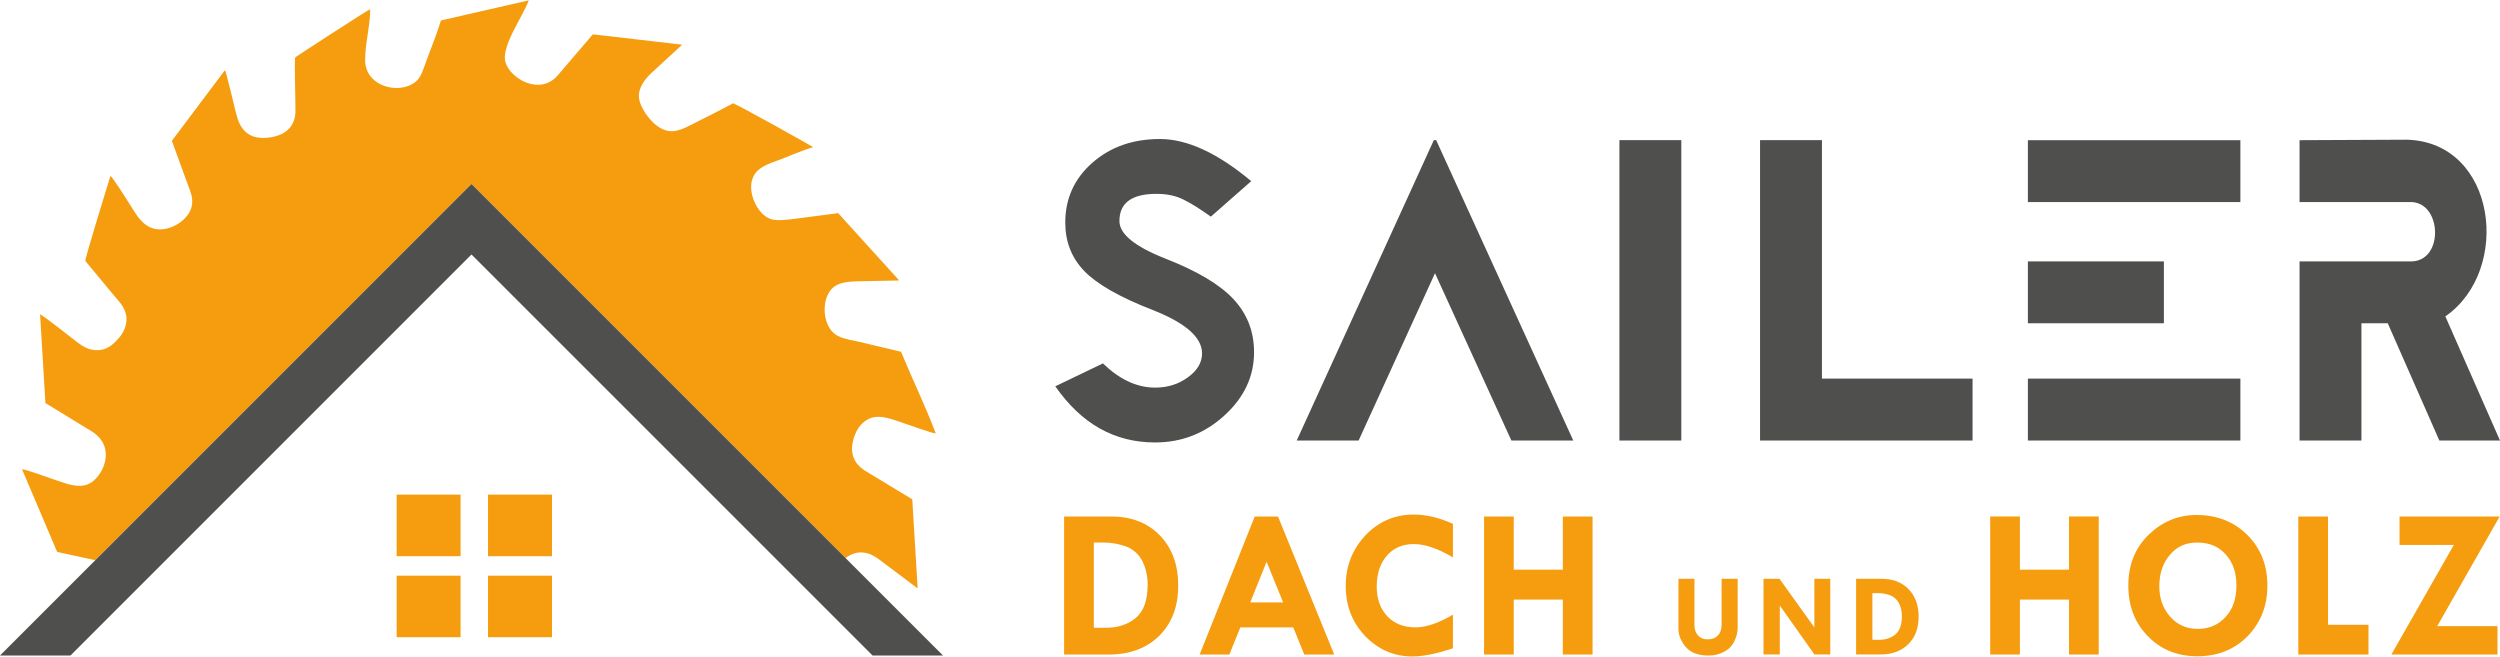
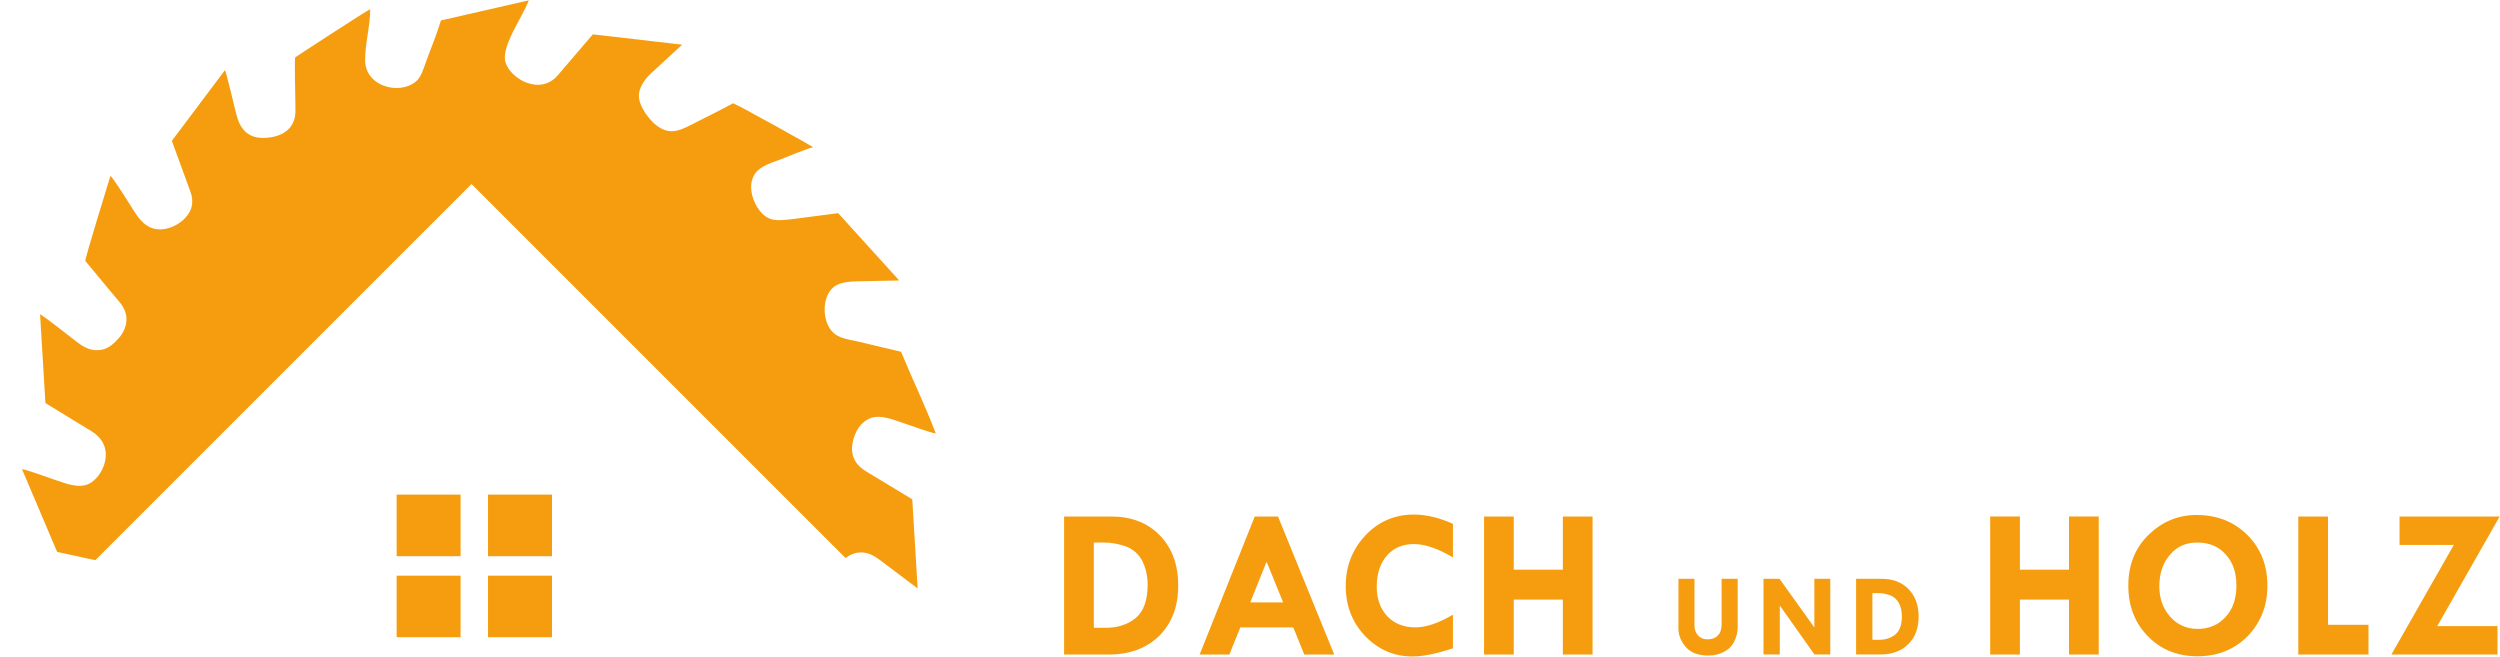
<svg xmlns="http://www.w3.org/2000/svg" xml:space="preserve" width="864px" height="227px" version="1.0" style="shape-rendering:geometricPrecision; text-rendering:geometricPrecision; image-rendering:optimizeQuality; fill-rule:evenodd; clip-rule:evenodd" viewBox="0 0 862.32 226.31">
  <defs>
    <style type="text/css">
   
    .fil1 {fill:#4F4F4E}
    .fil0 {fill:#F59D0E}
   
  </style>
  </defs>
  <g id="Layer_x0020_1">
    <g id="_2438037203216">
      <path class="fil0" d="M235.31 15.28l-30.82 -3.56 -11.78 13.76c-6.25,7.85 -16.91,1.43 -18.4,-4.28 -1.42,-5.43 5.97,-15.49 8.08,-21.2l-30.3 6.93c-1.44,4.83 -3.52,9.74 -5.23,14.5 -0.9,2.51 -1.62,4.99 -3.3,6.47 -5.52,4.87 -17.52,1.94 -17.61,-7.15 -0.06,-5.72 1.75,-12 1.75,-17.7 -0.92,0.27 -25.79,16.49 -25.86,16.61 -0.37,0.68 0.14,16.54 0.07,18.83 -0.19,5.75 -4.4,8.5 -10.01,8.92 -6.48,0.48 -9.19,-3.12 -10.47,-8.42 -0.45,-1.86 -3.44,-14.42 -3.83,-14.92l-18.32 24.38 5.57 15.27c0.77,2.14 1.63,3.75 1.43,6.37 -0.43,5.71 -8.69,10.72 -14.28,8.29 -3.73,-1.63 -5.4,-5.26 -7.5,-8.44 -0.45,-0.68 -5.66,-9.02 -6.41,-9.39 -0.38,1.17 -8.86,28.72 -8.67,29.32l9.87 11.89c1.76,2.08 3.57,3.82 4.18,6.67 0.7,3.3 -0.97,6.42 -2.53,8.11 -1.47,1.6 -3.42,3.83 -6.77,4.11 -3.52,0.3 -6.04,-1.61 -7.88,-3 -1.47,-1.12 -11.08,-8.74 -12.47,-9.37l1.85 30.62 16.08 9.84c8.79,5.57 3.6,16.09 -1.42,18.18 -3.69,1.54 -8.48,-0.61 -11.81,-1.69 -2.39,-0.78 -8.95,-3.24 -10.94,-3.54l12.14 28.56 13.16 2.85 129.76 -129.75c72.15,72.15 59.45,59.45 129.01,129.01 1.61,-1.21 3.58,-2.07 5.81,-1.92 2.41,0.15 4.24,1.28 5.67,2.32l13.39 10.07 -1.85 -30.73 -16.08 -9.73c-2.86,-1.7 -5.41,-4.74 -4.52,-9.66 0.74,-4.05 2.87,-7.24 5.95,-8.52 3.71,-1.55 8.47,0.6 11.81,1.69 2.12,0.69 9.28,3.35 10.95,3.5 -3.55,-9.43 -8.12,-18.78 -11.99,-28.18l-14.76 -3.5c-4.85,-1.03 -7.79,-1.34 -9.93,-4.72 -1.97,-3.09 -2.28,-8.23 -0.44,-11.72 1.97,-3.71 5.31,-4.24 10.34,-4.36l14.17 -0.28 -21.06 -23.23 -15.36 2.01c-5.95,0.7 -8.56,0.95 -11.68,-2.82 -2.1,-2.54 -4.08,-7.69 -2.27,-11.67 1.56,-3.46 5.33,-4.53 9.48,-6.08 2.81,-1.06 8.68,-3.59 11.23,-4.18 -0.13,-0.2 -24.82,-14.02 -27.64,-15.16 -4.81,2.65 -9.75,4.97 -14.61,7.5 -4.41,2.29 -7.71,3.39 -12.05,-0.04 -2.08,-1.64 -5.97,-6.35 -5.84,-10.26 0.09,-2.51 1.77,-5.29 4.29,-7.61l10.65 -9.8zm-98.5 155.2l22.06 0 0 21.24 -22.06 0 0 -21.24zm31.52 0l22.07 0 0 21.24 -22.07 0 0 -21.24zm0 27.95l22.07 0 0 21.24 -22.07 0 0 -21.24zm-31.52 0l22.06 0 0 21.24 -22.06 0 0 -21.24zm549.66 -20.4l10.25 0 0 18.35 16.94 0 0 -18.35 10.25 0 0 47.61 -10.25 0 0 -18.94 -16.94 0 0 18.94 -10.25 0 0 -47.61zm47.65 23.77c0,-7.06 2.3,-12.85 6.98,-17.45 4.68,-4.53 10.17,-6.84 16.56,-6.84 7.06,0 12.92,2.31 17.53,6.91 4.6,4.6 6.9,10.4 6.9,17.46 0,6.97 -2.3,12.77 -6.83,17.45 -4.6,4.6 -10.32,6.91 -17.3,6.91 -6.91,0 -12.63,-2.31 -17.09,-6.91 -4.53,-4.61 -6.75,-10.4 -6.75,-17.53zm24.06 -14.78c-4.01,-0.07 -7.2,1.26 -9.66,4.16 -2.45,2.82 -3.71,6.46 -3.71,10.92 0,4.23 1.26,7.72 3.79,10.54 2.45,2.75 5.64,4.16 9.43,4.16 4.01,0 7.21,-1.41 9.66,-4.16 2.52,-2.67 3.71,-6.31 3.71,-10.84 0,-4.38 -1.19,-7.95 -3.64,-10.62 -2.38,-2.75 -5.57,-4.09 -9.58,-4.16zm34.57 -8.99l10.25 0 0 37.36 13.96 0 0 10.25 -24.21 0 0 -47.61zm34.92 0l34.54 0 -21.54 37.81 20.79 0 0 9.8 -36.61 0 21.54 -37.8 -18.72 0 0 -9.81zm-181.83 26.43l0 16.11 2.24 0c2.32,0 4.23,-0.65 5.7,-1.87 1.5,-1.26 2.24,-3.38 2.24,-6.31 0,-1.71 -0.37,-3.21 -1.06,-4.56 -0.73,-1.3 -1.79,-2.19 -3.14,-2.68 -1.38,-0.45 -2.68,-0.69 -3.9,-0.69l-2.08 0zm-5.62 -4.93l8.92 0c3.78,0 6.88,1.18 9.2,3.58 2.32,2.4 3.45,5.58 3.45,9.49 0,3.94 -1.17,7.08 -3.58,9.48 -2.4,2.36 -5.57,3.54 -9.56,3.54l-8.43 0 0 -26.09zm-14.4 0l5.49 0 0 26.09 -5.45 0 -11.96 -16.89 0 16.89 -5.62 0 0 -26.09 5.53 0 12.01 16.77 0 -16.77zm-46.88 0l5.53 0 0 15.96c0,1.46 0.41,2.68 1.23,3.58 0.85,0.89 1.91,1.34 3.25,1.34 1.55,0 2.77,-0.45 3.62,-1.39 0.86,-0.89 1.26,-2.15 1.26,-3.82l0 -15.67 5.54 0 0 16.89c0,1.47 -0.37,3.01 -1.14,4.64 -0.77,1.59 -1.95,2.81 -3.58,3.66 -1.59,0.82 -3.38,1.27 -5.33,1.27 -3.62,0 -6.23,-1.02 -7.9,-3.02 -1.67,-1.99 -2.48,-4.07 -2.48,-6.26l0 -17.18zm-211.9 -21.5l16.26 0c6.91,0 12.55,2.16 16.79,6.54 4.23,4.38 6.31,10.17 6.31,17.31 0,7.2 -2.16,12.92 -6.54,17.3 -4.38,4.31 -10.17,6.46 -17.45,6.46l-15.37 0 0 -47.61zm10.25 8.99l0 29.41 4.08 0c4.23,0 7.72,-1.19 10.4,-3.41 2.75,-2.31 4.08,-6.17 4.08,-11.52 0,-3.12 -0.67,-5.86 -1.93,-8.32 -1.33,-2.37 -3.27,-4.01 -5.72,-4.9 -2.52,-0.81 -4.9,-1.26 -7.13,-1.26l-3.78 0zm55.51 -8.99l8.02 0 19.39 47.61 -10.33 0 -3.79 -9.36 -18.27 0 -3.78 9.36 -10.25 0 19.01 -47.61zm4.08 15.6l-5.64 14.04 11.36 0 -5.72 -14.04zm64.28 -13.07l0 11.58c-5.12,-3.04 -9.65,-4.6 -13.51,-4.6 -3.87,0 -6.99,1.34 -9.29,4.01 -2.3,2.6 -3.49,6.24 -3.49,10.7 0,4.23 1.26,7.64 3.64,10.17 2.45,2.6 5.72,3.86 9.8,3.86 3.57,0 7.88,-1.48 12.85,-4.38l0 11.59c-5.57,1.85 -10.25,2.82 -13.96,2.82 -6.39,0 -11.81,-2.38 -16.34,-7.06 -4.46,-4.68 -6.68,-10.47 -6.68,-17.23 0,-6.9 2.3,-12.7 6.83,-17.52 4.53,-4.76 10.1,-7.14 16.64,-7.14 4.23,0 8.69,1.04 13.51,3.2zm10.73 -2.53l10.25 0 0 18.35 16.93 0 0 -18.35 10.25 0 0 47.61 -10.25 0 0 -18.94 -16.93 0 0 18.94 -10.25 0 0 -47.61z" />
-       <path class="fil1" d="M843.47 109.01l18.85 42.82 -20.92 0 -17.8 -40.45 -9.07 0 0 40.45 -21.35 0 0 -61.8 38.88 0c10.8,-0.49 10.18,-19.85 -0.07,-20.45l-38.81 0 0 -21.35 36.91 -0.17c31.11,0.74 36.4,45.04 13.38,60.95zm-236.38 42.82l0 -21.36 0 0 0 -82.26 21.35 0 0 82.26 51.95 0 0 21.36 -51.95 0 0 0 -21.35 0 0 0zm92.38 0l0 -21.36 73.3 0 0 21.36 -73.3 0zm0 -40.45l0 -21.35 46.92 0 0 21.35 -46.92 0zm0 -41.8l0 -21.35 73.3 0 0 21.35 -73.3 0zm-140.89 -21.37l21.35 0 0 103.62 -21.35 0 0 -103.62zm-64.01 0l0.8 0 47.3 103.62 -21.35 0 -26.35 -57.72 -26.35 57.72 -21.35 0 47.3 -103.62zm-62.99 14.15l-13.93 12.24c-3.6,-2.58 -6.71,-4.54 -9.38,-5.86 -2.66,-1.35 -5.77,-2 -9.38,-2 -8.51,0 -12.77,3.11 -12.77,9.38 0,4.5 5.36,8.84 16.13,13.06 10.77,4.22 18.51,8.85 23.22,13.88 4.71,5.08 7.09,11.14 7.09,18.31 0,8.31 -3.4,15.6 -10.2,21.79 -6.8,6.22 -14.78,9.33 -23.96,9.33 -14,0 -25.43,-6.47 -34.4,-19.37l16.43 -7.9c5.77,5.57 11.75,8.35 18.01,8.35 4.31,0 8.07,-1.18 11.31,-3.56 3.23,-2.33 4.87,-5.08 4.87,-8.23 0,-5.53 -5.69,-10.53 -17.04,-14.99 -11.38,-4.42 -19.24,-8.93 -23.58,-13.43 -4.39,-4.55 -6.56,-10.12 -6.56,-16.75 0,-8.23 3.12,-15.11 9.3,-20.56 6.23,-5.49 14.01,-8.23 23.38,-8.23 9.34,0 19.87,4.83 31.46,14.54zm-268.95 0.99l0 0 -162.63 162.63 24.3 0 138.33 -138.33 138.34 138.33 24.3 0c-87.93,-87.93 -88.13,-88.12 -162.63,-162.63l-0.01 0z" />
    </g>
  </g>
</svg>